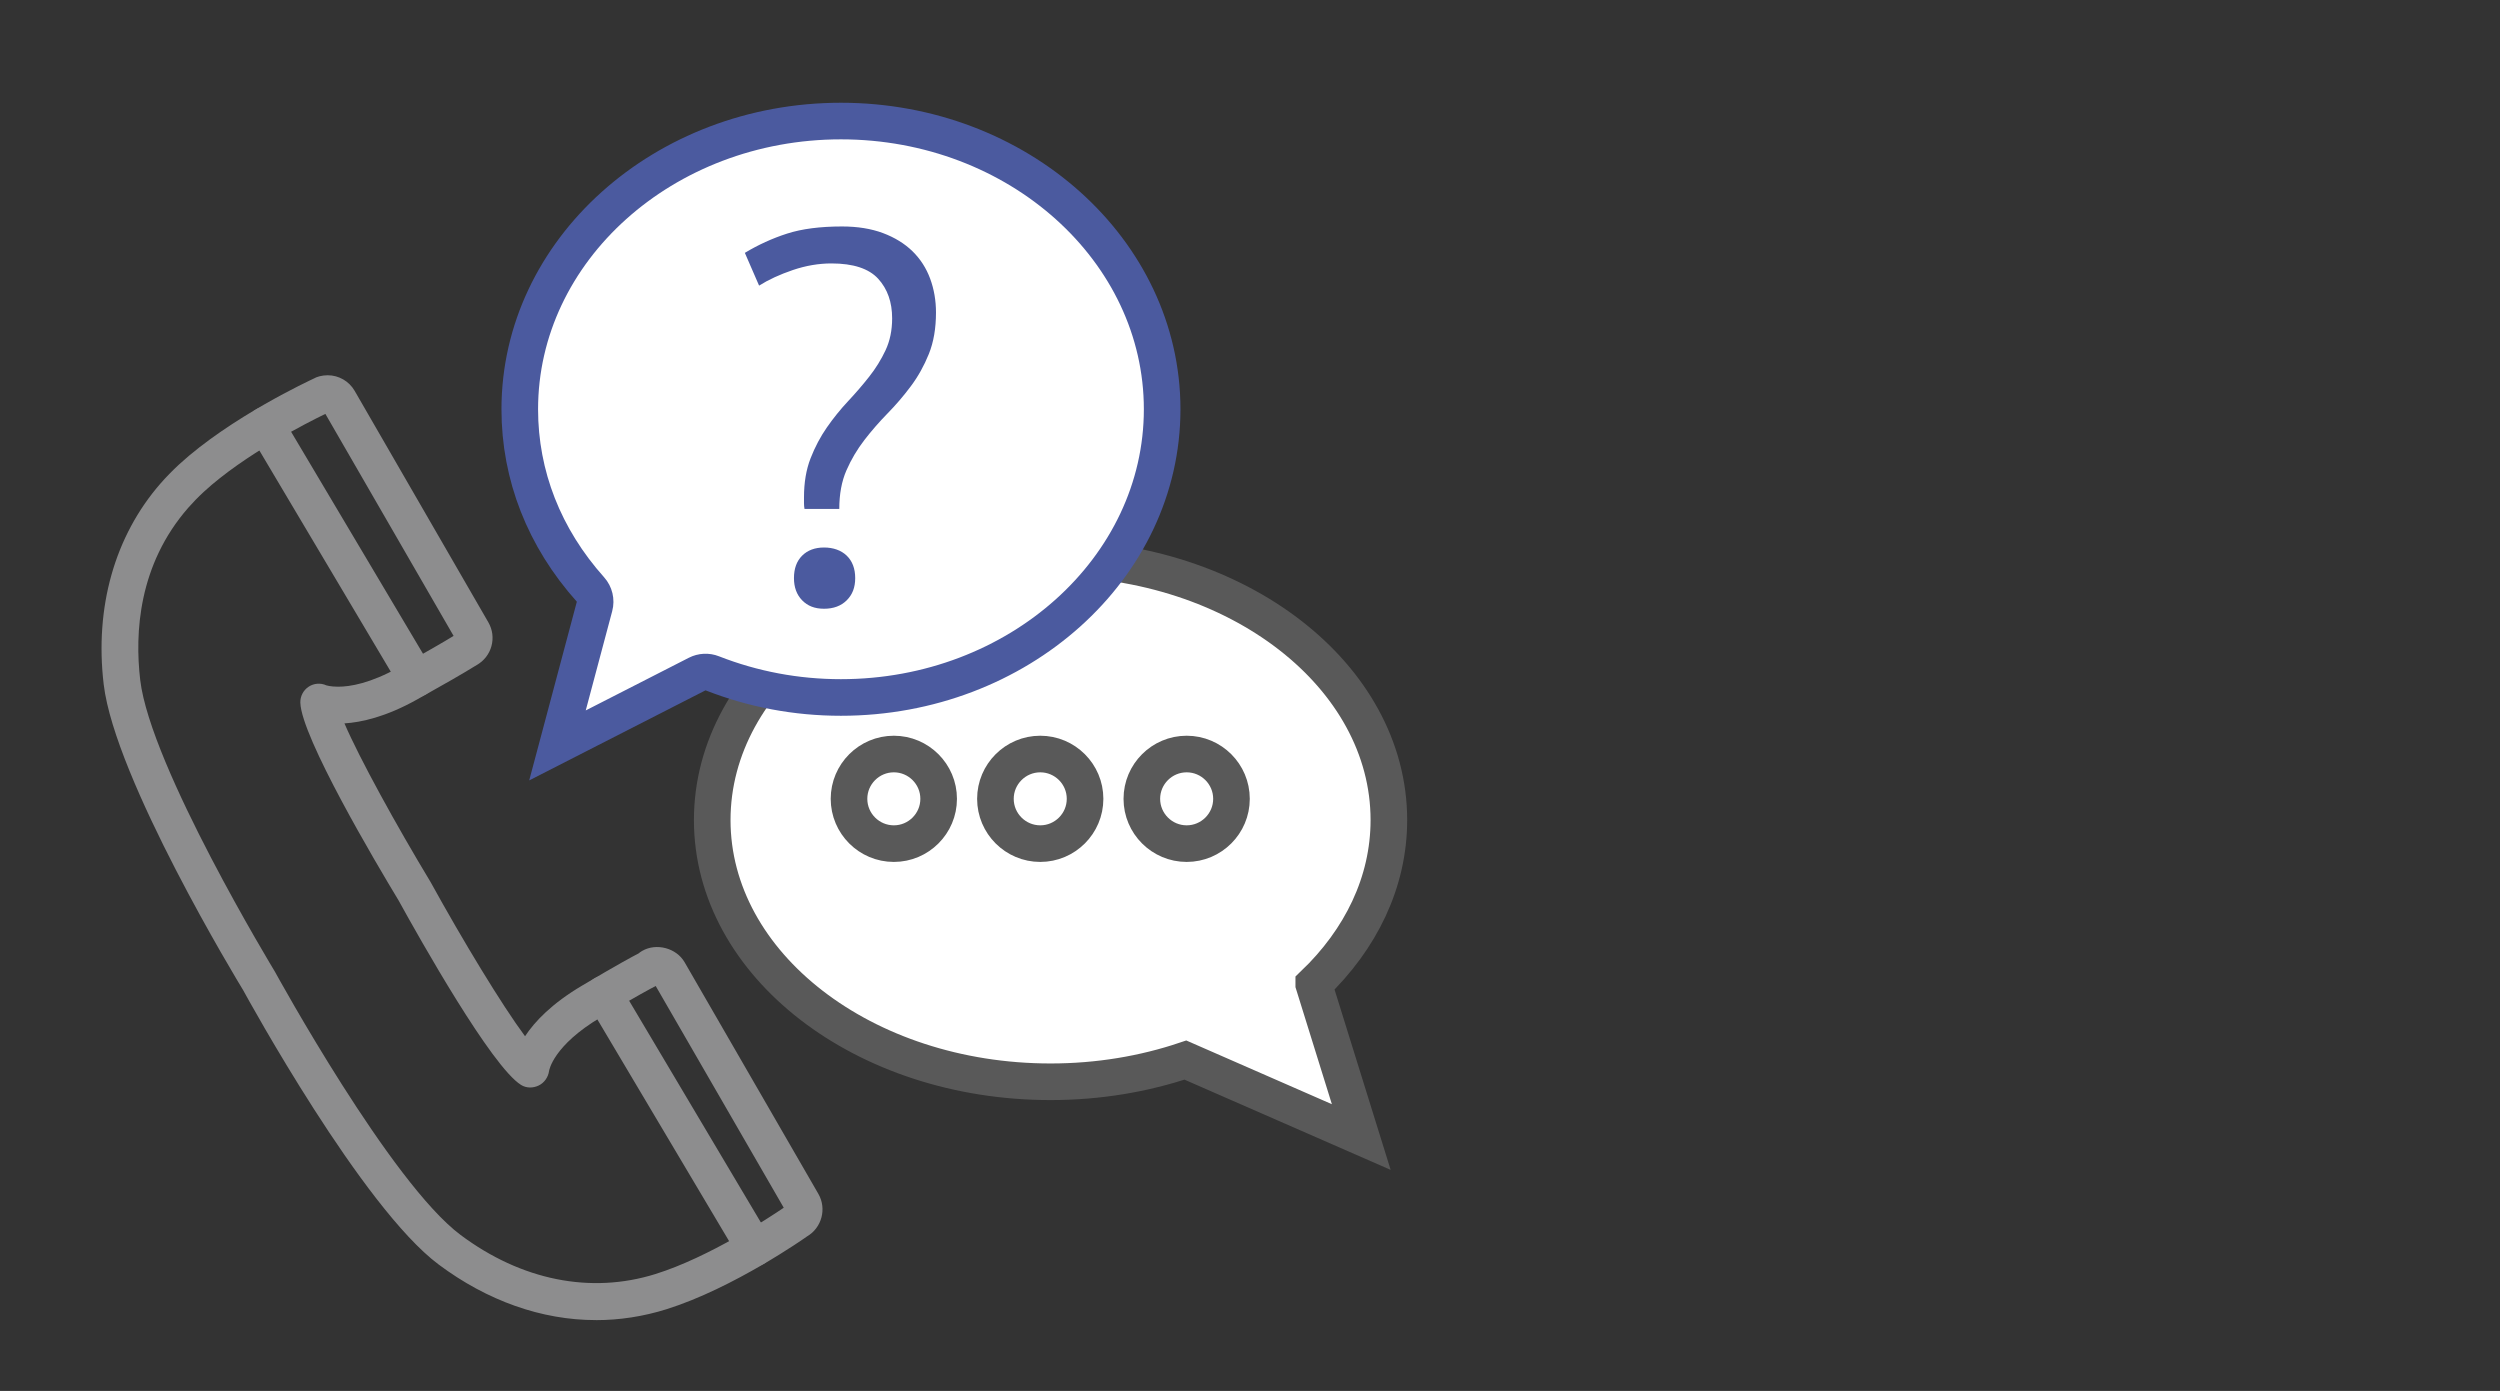
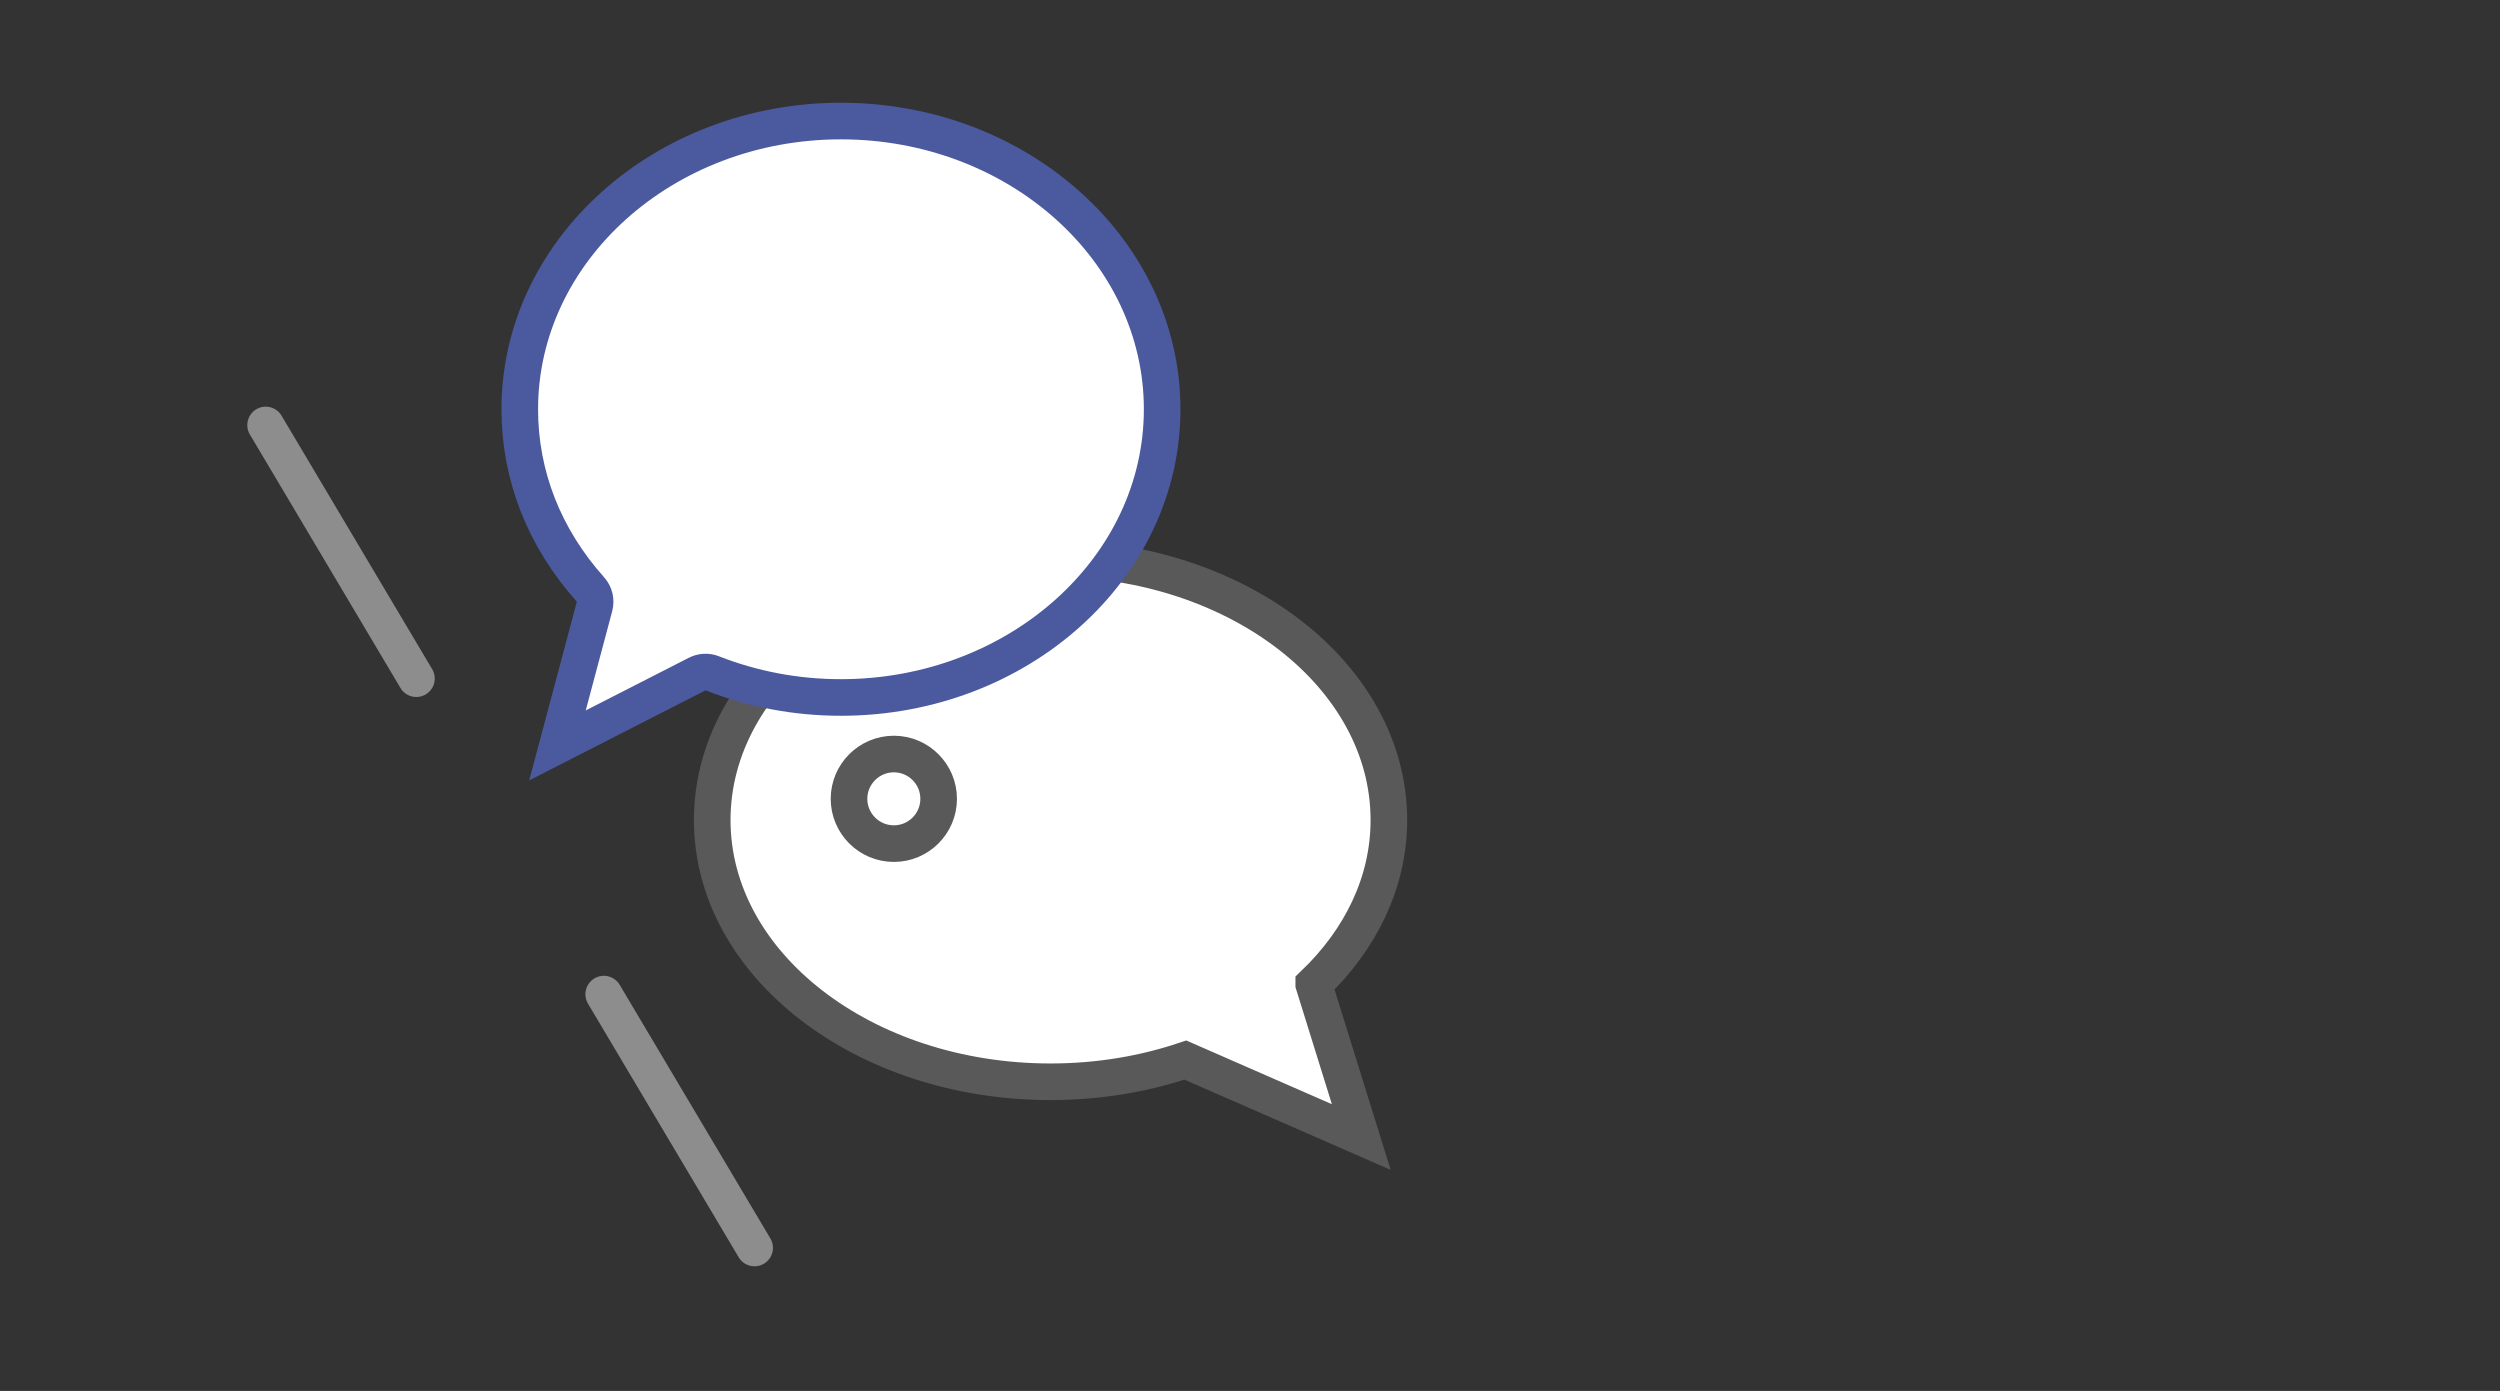
<svg xmlns="http://www.w3.org/2000/svg" id="Livello_1" viewBox="0 0 683 380">
  <rect x="0" y="0" width="683" height="380" fill="#333333" stroke="none" />
  <defs>
    <style>.cls-1{fill:#8d8d8e;}.cls-2{fill:#4b5a9f;}.cls-3{stroke:#4b5a9f;}.cls-3,.cls-4{fill:#fff;stroke-miterlimit:10;stroke-width:10px;}.cls-4{stroke:#595959;}</style>
  </defs>
  <path class="cls-4" d="m358.92,268.92c12.82-12.27,20.52-27.87,20.52-44.88,0-39.49-41.38-71.5-92.42-71.5s-92.44,32.01-92.44,71.5,41.38,71.5,92.44,71.5c13.09,0,25.53-2.13,36.83-5.93l48.05,21.03-12.98-41.72Z" />
-   <path class="cls-4" d="m324.2,206c-6.75,0-12.25,5.49-12.25,12.24s5.5,12.24,12.25,12.24,12.24-5.49,12.24-12.24-5.49-12.24-12.24-12.24Z" />
-   <path class="cls-4" d="m284.2,206c-6.75,0-12.25,5.49-12.25,12.24s5.5,12.24,12.25,12.24,12.24-5.49,12.24-12.24-5.49-12.24-12.24-12.24Z" />
  <path class="cls-4" d="m244.2,206c-6.75,0-12.25,5.49-12.25,12.24s5.5,12.24,12.25,12.24,12.24-5.49,12.24-12.24-5.49-12.24-12.24-12.24Z" />
-   <path class="cls-1" d="m162.81,360.65c-14.82,0-29.68-5.25-42.99-15.2-20.84-15.56-52.08-72.54-53.4-74.95-1.31-2.14-35.02-57.68-38.09-83.52-2.5-21.08,3.02-40.56,15.52-54.89,1.5-1.72,3.2-3.46,5.04-5.17,14.12-12.97,35.87-23.04,36.78-23.47.88-.54,2.36-.93,3.86-.93,3.03,0,5.85,1.63,7.36,4.26l36.54,63.26c1.14,1.99,1.43,4.29.83,6.49-.6,2.18-2.02,4.01-3.99,5.14l-.6.36c-2.99,1.86-8.23,4.88-15.73,9.07-8.56,4.8-15.31,6.25-19.84,6.53,4.14,9.61,14.16,27.82,23.52,43.32,8.79,15.96,19.54,33.71,25.82,42.15,2.65-4.02,7.34-8.96,15.63-13.86,9.56-5.67,13.77-7.93,15.38-8.76.27-.23.59-.47,1-.7,3.87-2.23,9.37-.79,11.61,3.15l36.52,63.24c2.33,4.05.93,9.26-3.1,11.62-.47.35-20.09,14.15-38.36,19.88-6.33,1.99-12.83,2.99-19.3,2.99ZM88.9,113.07c-4.99,2.43-22.09,11.06-33.19,21.27-1.57,1.45-3.01,2.93-4.28,4.38-13.61,15.57-14.64,34.2-13.12,47.08,2.81,23.67,36.47,79.11,36.8,79.67.43.78,31.62,57.65,50.72,71.92,16.55,12.36,35.51,16.23,53.26,10.67,14.71-4.61,31.09-15.43,35.03-18.11l-34.98-60.57c-1.06.53-4.91,2.56-14.96,8.52-13.13,7.77-14.16,14.6-14.17,14.66-.22,1.7-1.3,3.27-2.84,4-1.54.75-3.36.75-4.81-.15-7.99-4.92-27.65-39.84-33.48-50.43-6.15-10.17-26.57-44.64-26.83-54.02-.04-1.74.81-3.38,2.26-4.34,1.45-.96,3.29-1.1,4.87-.37h0s1.15.36,3.2.36h0c3.27,0,8.81-.91,16.62-5.3,7.11-3.98,12.13-6.86,14.92-8.58l-35.04-60.67Z" />
  <path class="cls-1" d="m206.14,345.95c-1.72,0-3.39-.87-4.33-2.46l-41.17-69.29c-1.42-2.39-.63-5.48,1.76-6.9,2.38-1.43,5.48-.63,6.9,1.76l41.17,69.29c1.42,2.39.63,5.48-1.76,6.89-.81.48-1.69.71-2.57.71Z" />
  <path class="cls-1" d="m113.74,190.42c-1.72,0-3.39-.88-4.33-2.46l-41.14-69.25c-1.42-2.39-.63-5.48,1.75-6.9,2.38-1.43,5.48-.63,6.9,1.76l41.15,69.25c1.42,2.39.63,5.48-1.76,6.89-.81.48-1.69.71-2.57.71Z" />
  <path class="cls-3" d="m229.75,33.07c-48.39,0-87.75,35.32-87.75,78.74,0,18.09,6.68,35.11,19.31,49.23,1.13,1.26,1.55,3.01,1.11,4.65l-10.12,37.96,38.17-19.5c1.28-.65,2.79-.73,4.12-.2,11.19,4.38,23.02,6.6,35.14,6.6,48.4,0,87.77-35.32,87.77-78.74s-39.37-78.74-87.77-78.74Z" />
-   <path class="cls-2" d="m219.79,139.04c-.09-.48-.14-1.01-.14-1.58v-1.59c0-4.04.6-7.59,1.8-10.67,1.2-3.08,2.69-5.89,4.47-8.45,1.78-2.55,3.7-4.93,5.77-7.14,2.07-2.21,3.99-4.44,5.77-6.7,1.78-2.26,3.27-4.66,4.47-7.22,1.2-2.55,1.8-5.46,1.8-8.72,0-4.42-1.27-8.03-3.82-10.82-2.55-2.78-6.8-4.18-12.77-4.18-3.46,0-6.98.6-10.53,1.8-3.56,1.21-6.64,2.63-9.23,4.26l-3.89-8.95c3.65-2.2,7.5-3.96,11.54-5.26,4.04-1.3,9.04-1.95,15-1.95,4.23,0,7.95.6,11.18,1.8,3.22,1.21,5.91,2.86,8.08,4.97,2.16,2.12,3.77,4.62,4.83,7.5,1.06,2.89,1.59,5.97,1.59,9.23,0,4.33-.65,8.1-1.95,11.33-1.3,3.22-2.93,6.15-4.91,8.8-1.97,2.64-4.09,5.12-6.35,7.42-2.26,2.31-4.38,4.74-6.35,7.29-1.97,2.56-3.61,5.32-4.91,8.3-1.3,2.98-1.95,6.49-1.95,10.53h-9.52Zm-2.88,18.9c0-2.6.74-4.64,2.23-6.13,1.49-1.48,3.49-2.23,5.99-2.23s4.66.75,6.2,2.23c1.53,1.49,2.31,3.54,2.31,6.13s-.77,4.52-2.31,6.06c-1.54,1.53-3.61,2.31-6.2,2.31s-4.5-.78-5.99-2.31-2.23-3.56-2.23-6.06Z" />
</svg>